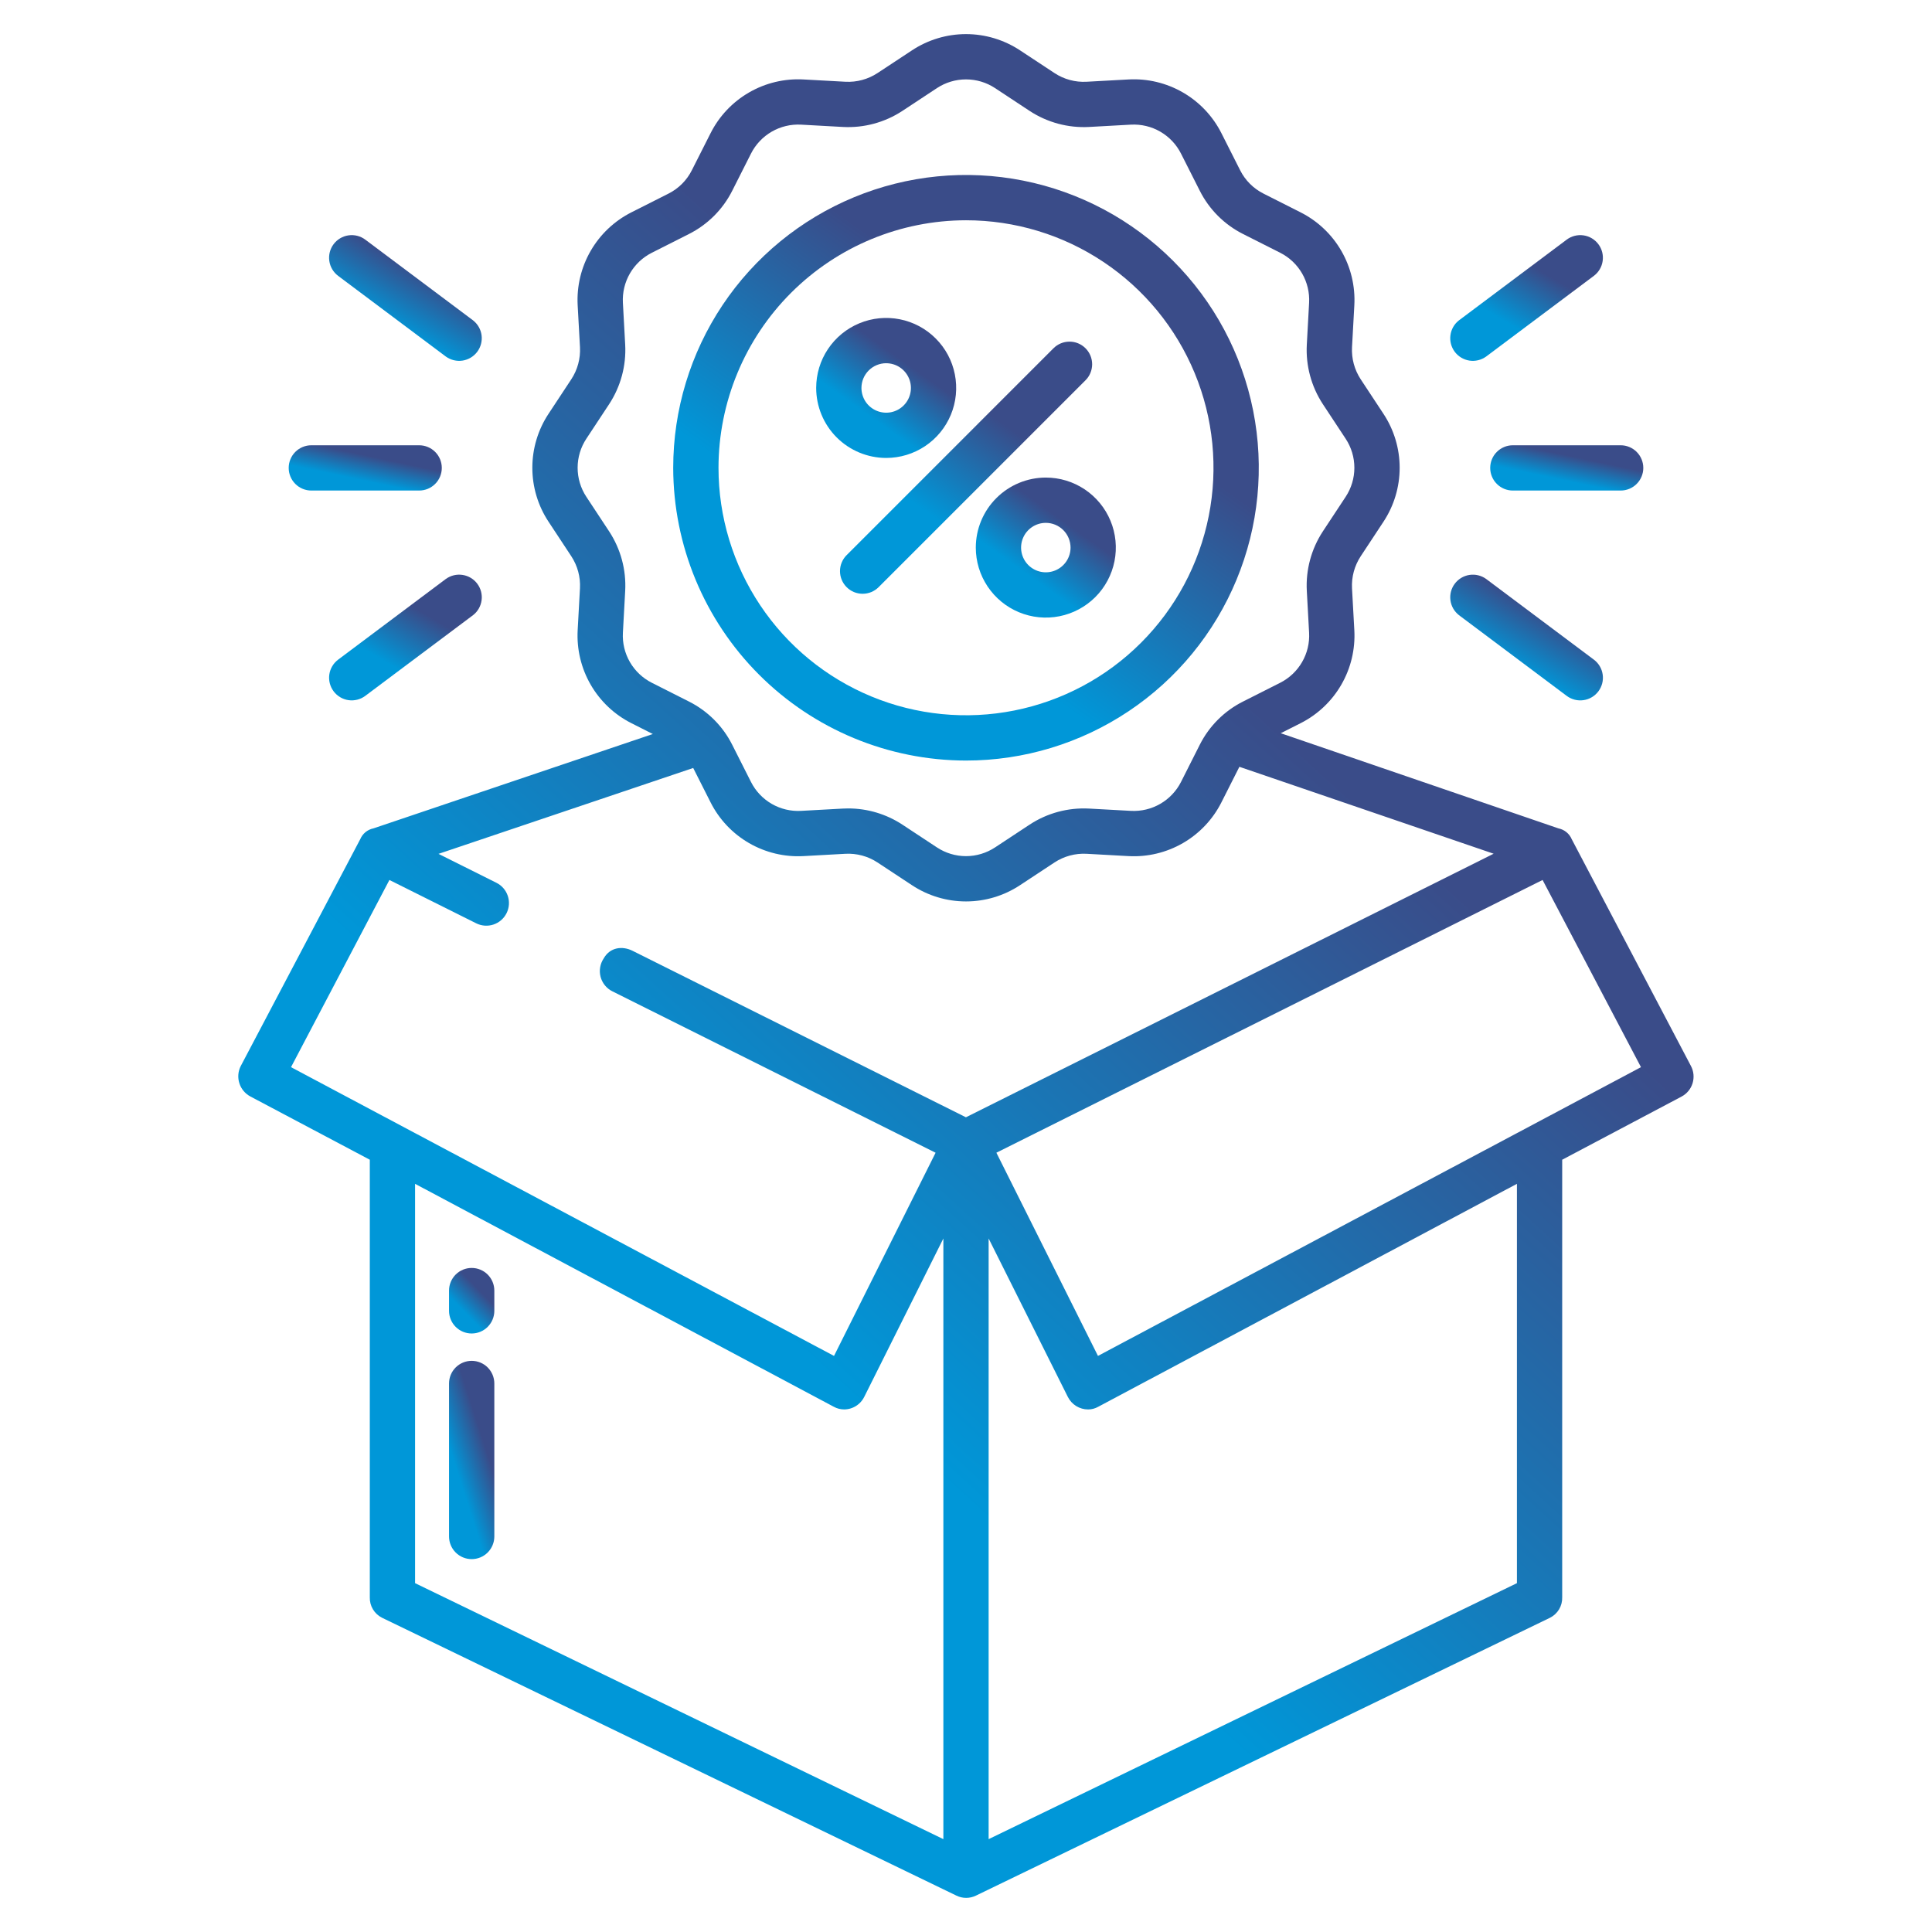
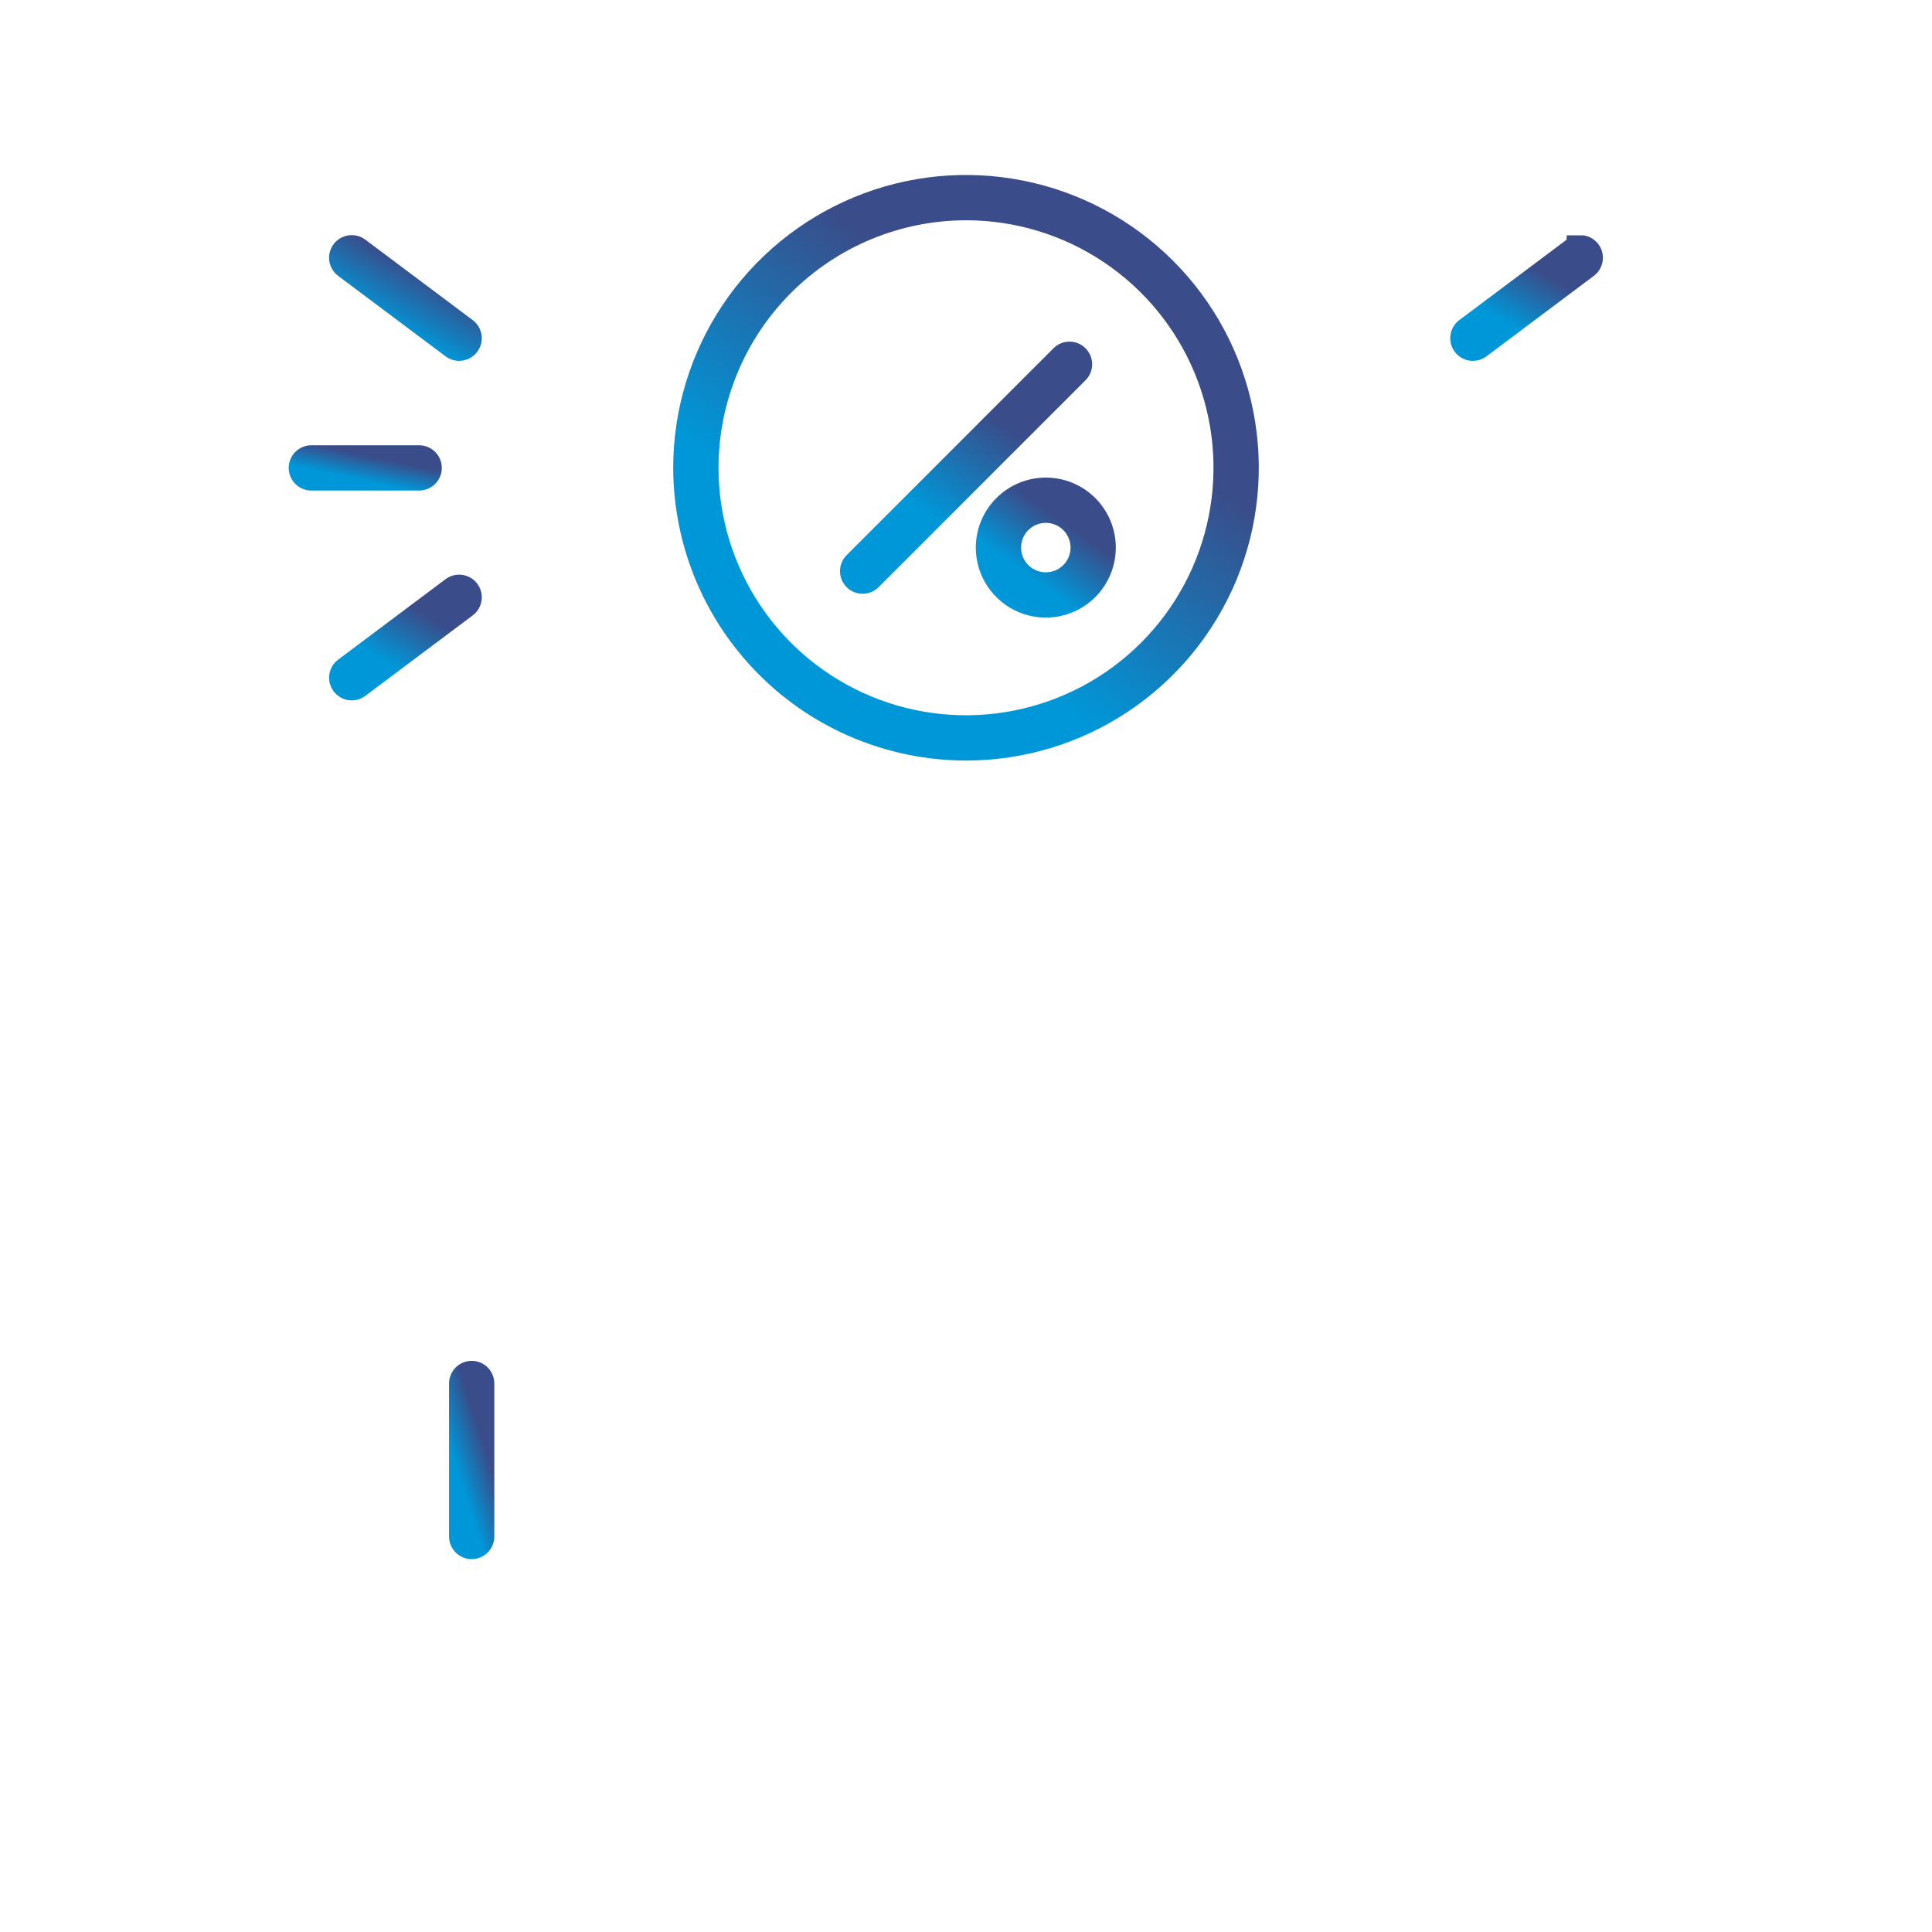
<svg xmlns="http://www.w3.org/2000/svg" width="95" height="95" viewBox="0 0 95 95" fill="none">
-   <path d="M43.575 22.518C44.256 22.518 44.922 22.316 45.488 21.938C46.054 21.56 46.495 21.022 46.756 20.393C47.016 19.764 47.084 19.072 46.951 18.404C46.819 17.736 46.491 17.123 46.009 16.642C45.528 16.16 44.914 15.832 44.247 15.7C43.579 15.567 42.887 15.635 42.258 15.896C41.629 16.156 41.091 16.597 40.713 17.163C40.334 17.73 40.133 18.395 40.133 19.076C40.134 19.989 40.497 20.864 41.142 21.509C41.788 22.154 42.663 22.517 43.575 22.518V22.518ZM43.575 17.861C43.816 17.861 44.051 17.932 44.251 18.066C44.451 18.2 44.606 18.39 44.699 18.612C44.791 18.834 44.815 19.078 44.768 19.314C44.721 19.55 44.605 19.767 44.435 19.937C44.265 20.107 44.048 20.223 43.812 20.27C43.577 20.316 43.332 20.292 43.11 20.2C42.888 20.108 42.698 19.953 42.564 19.753C42.431 19.552 42.359 19.317 42.359 19.077C42.359 18.754 42.487 18.445 42.715 18.217C42.943 17.989 43.253 17.86 43.575 17.86V17.861Z" fill="url(#paint0_linear_9_202)" />
  <path d="M47.982 26.926C47.982 27.607 48.184 28.272 48.562 28.838C48.941 29.404 49.478 29.846 50.107 30.106C50.736 30.367 51.429 30.435 52.096 30.302C52.764 30.169 53.378 29.841 53.859 29.36C54.34 28.879 54.668 28.265 54.801 27.597C54.934 26.93 54.866 26.237 54.605 25.608C54.345 24.979 53.903 24.442 53.337 24.063C52.771 23.685 52.106 23.483 51.425 23.483C50.512 23.484 49.637 23.847 48.992 24.493C48.346 25.138 47.983 26.013 47.982 26.926V26.926ZM52.641 26.926C52.641 27.166 52.569 27.401 52.436 27.601C52.302 27.801 52.112 27.957 51.89 28.049C51.668 28.141 51.423 28.165 51.188 28.118C50.952 28.072 50.735 27.956 50.565 27.786C50.395 27.616 50.279 27.399 50.232 27.163C50.185 26.927 50.209 26.683 50.301 26.461C50.393 26.238 50.549 26.049 50.749 25.915C50.949 25.781 51.184 25.71 51.425 25.71C51.747 25.71 52.056 25.838 52.284 26.066C52.512 26.294 52.64 26.603 52.641 26.926H52.641Z" fill="url(#paint1_linear_9_202)" />
  <path d="M41.63 28.871C41.733 28.974 41.856 29.056 41.991 29.113C42.126 29.168 42.271 29.197 42.417 29.197C42.563 29.197 42.708 29.168 42.843 29.113C42.978 29.056 43.101 28.974 43.204 28.871L53.37 18.705C53.475 18.602 53.558 18.48 53.615 18.344C53.672 18.209 53.702 18.063 53.703 17.916C53.703 17.769 53.675 17.624 53.619 17.488C53.563 17.352 53.48 17.229 53.377 17.125C53.273 17.021 53.149 16.938 53.013 16.882C52.877 16.826 52.732 16.798 52.585 16.799C52.438 16.799 52.292 16.829 52.157 16.886C52.022 16.943 51.899 17.026 51.796 17.131L41.63 27.297C41.421 27.506 41.304 27.789 41.304 28.084C41.304 28.379 41.421 28.662 41.63 28.871V28.871Z" fill="url(#paint2_linear_9_202)" />
  <path d="M47.5 37.398C50.347 37.398 53.131 36.553 55.498 34.971C57.866 33.389 59.711 31.141 60.801 28.51C61.891 25.88 62.176 22.985 61.62 20.192C61.065 17.399 59.694 14.834 57.68 12.821C55.667 10.807 53.101 9.436 50.309 8.881C47.516 8.325 44.621 8.61 41.991 9.7C39.36 10.79 37.111 12.635 35.529 15.002C33.948 17.37 33.103 20.153 33.103 23.001C33.108 26.818 34.626 30.477 37.325 33.176C40.024 35.875 43.683 37.393 47.5 37.398V37.398ZM47.5 10.831C49.907 10.831 52.26 11.544 54.261 12.882C56.263 14.219 57.823 16.12 58.744 18.344C59.665 20.567 59.906 23.015 59.436 25.375C58.967 27.736 57.808 29.905 56.105 31.607C54.404 33.309 52.235 34.468 49.874 34.937C47.513 35.407 45.066 35.166 42.843 34.245C40.619 33.324 38.718 31.764 37.381 29.762C36.044 27.761 35.33 25.408 35.33 23.001C35.333 19.774 36.617 16.681 38.898 14.399C41.18 12.118 44.273 10.834 47.5 10.831V10.831Z" fill="url(#paint3_linear_9_202)" />
-   <path d="M73.276 23.008C73.276 23.303 73.393 23.586 73.602 23.795C73.811 24.004 74.094 24.121 74.389 24.121H79.691C79.986 24.121 80.269 24.004 80.478 23.795C80.686 23.586 80.804 23.303 80.804 23.008C80.804 22.713 80.686 22.429 80.478 22.221C80.269 22.012 79.986 21.895 79.691 21.895H74.389C74.094 21.895 73.811 22.012 73.602 22.221C73.393 22.429 73.276 22.713 73.276 23.008V23.008Z" fill="url(#paint4_linear_9_202)" />
-   <path d="M77.037 11.784L71.736 15.755C71.507 15.934 71.358 16.197 71.32 16.485C71.282 16.773 71.358 17.065 71.532 17.298C71.707 17.531 71.966 17.686 72.253 17.731C72.541 17.775 72.834 17.705 73.071 17.536L78.372 13.565C78.609 13.388 78.765 13.124 78.806 12.832C78.848 12.54 78.772 12.243 78.595 12.007C78.418 11.771 78.154 11.614 77.862 11.573C77.57 11.531 77.273 11.607 77.036 11.784H77.037Z" fill="url(#paint5_linear_9_202)" />
-   <path d="M71.736 30.246L77.037 34.217C77.154 34.305 77.287 34.368 77.429 34.405C77.57 34.441 77.718 34.449 77.863 34.428C78.007 34.408 78.147 34.359 78.272 34.284C78.398 34.21 78.508 34.111 78.596 33.994C78.683 33.877 78.747 33.744 78.784 33.602C78.82 33.461 78.828 33.313 78.807 33.169C78.787 33.024 78.738 32.885 78.663 32.759C78.589 32.633 78.49 32.523 78.373 32.436L73.072 28.465C72.835 28.296 72.541 28.226 72.254 28.27C71.966 28.315 71.708 28.47 71.533 28.703C71.359 28.936 71.282 29.227 71.32 29.516C71.358 29.804 71.508 30.067 71.737 30.246H71.736Z" fill="url(#paint6_linear_9_202)" />
+   <path d="M77.037 11.784L71.736 15.755C71.507 15.934 71.358 16.197 71.32 16.485C71.282 16.773 71.358 17.065 71.532 17.298C71.707 17.531 71.966 17.686 72.253 17.731C72.541 17.775 72.834 17.705 73.071 17.536L78.372 13.565C78.609 13.388 78.765 13.124 78.806 12.832C78.848 12.54 78.772 12.243 78.595 12.007C78.418 11.771 78.154 11.614 77.862 11.573H77.037Z" fill="url(#paint5_linear_9_202)" />
  <path d="M14.196 23.008C14.196 23.303 14.313 23.586 14.522 23.795C14.731 24.004 15.014 24.121 15.309 24.121H20.611C20.906 24.121 21.189 24.004 21.398 23.795C21.607 23.586 21.724 23.303 21.724 23.008C21.724 22.713 21.607 22.429 21.398 22.221C21.189 22.012 20.906 21.895 20.611 21.895H15.309C15.014 21.895 14.731 22.012 14.522 22.221C14.313 22.429 14.196 22.713 14.196 23.008V23.008Z" fill="url(#paint7_linear_9_202)" />
  <path d="M21.929 28.464L16.628 32.435C16.391 32.612 16.235 32.876 16.193 33.168C16.152 33.46 16.228 33.757 16.405 33.993C16.582 34.23 16.846 34.386 17.138 34.428C17.43 34.469 17.727 34.393 17.963 34.216L23.265 30.245C23.494 30.066 23.643 29.804 23.681 29.515C23.719 29.227 23.643 28.935 23.468 28.702C23.294 28.469 23.035 28.314 22.747 28.27C22.46 28.225 22.166 28.295 21.93 28.464H21.929Z" fill="url(#paint8_linear_9_202)" />
  <path d="M23.264 15.755L17.963 11.784C17.727 11.607 17.43 11.531 17.137 11.573C16.845 11.614 16.581 11.771 16.404 12.007C16.227 12.243 16.151 12.54 16.193 12.832C16.235 13.124 16.391 13.388 16.627 13.565L21.928 17.536C22.165 17.705 22.459 17.775 22.746 17.731C23.034 17.686 23.292 17.531 23.467 17.298C23.641 17.065 23.718 16.773 23.68 16.485C23.642 16.197 23.492 15.934 23.263 15.755L23.264 15.755Z" fill="url(#paint9_linear_9_202)" />
-   <path d="M77.286 41.268C77.229 41.132 77.14 41.012 77.025 40.919C76.911 40.825 76.776 40.762 76.631 40.733L62.977 36.054L63.953 35.561C64.79 35.138 65.485 34.481 65.954 33.669C66.424 32.857 66.646 31.926 66.595 30.99L66.481 28.929C66.452 28.372 66.601 27.822 66.906 27.356L68.026 25.657C68.547 24.869 68.824 23.945 68.824 23.001C68.824 22.057 68.547 21.134 68.026 20.346L66.906 18.647C66.601 18.181 66.452 17.63 66.481 17.074L66.595 15.013C66.646 14.077 66.424 13.146 65.955 12.334C65.486 11.522 64.79 10.865 63.953 10.442L62.129 9.52C61.633 9.271 61.23 8.869 60.981 8.373L60.059 6.548C59.637 5.712 58.979 5.016 58.167 4.547C57.356 4.078 56.425 3.855 55.489 3.907L53.427 4.02C52.871 4.05 52.32 3.901 51.855 3.595L50.156 2.475C49.368 1.955 48.444 1.677 47.5 1.677C46.556 1.677 45.633 1.955 44.845 2.475L43.146 3.595C42.68 3.9 42.129 4.049 41.573 4.02L39.512 3.907C38.576 3.855 37.645 4.077 36.833 4.546C36.021 5.015 35.363 5.711 34.941 6.548L34.019 8.372C33.77 8.868 33.367 9.271 32.871 9.52L31.047 10.441C30.21 10.864 29.515 11.521 29.046 12.333C28.576 13.145 28.354 14.076 28.405 15.012L28.519 17.074C28.548 17.63 28.399 18.181 28.094 18.646L26.974 20.345C26.453 21.133 26.176 22.057 26.176 23.001C26.176 23.945 26.453 24.868 26.974 25.656L28.094 27.355C28.399 27.821 28.548 28.372 28.518 28.928L28.405 30.989C28.354 31.925 28.576 32.856 29.045 33.668C29.514 34.48 30.21 35.138 31.047 35.56L32.101 36.093L18.369 40.731C18.224 40.76 18.088 40.823 17.973 40.917C17.858 41.011 17.769 41.131 17.712 41.268L11.838 52.419C11.704 52.682 11.68 52.987 11.771 53.269C11.861 53.55 12.058 53.784 12.32 53.92L18.184 57.026V78.546C18.178 78.753 18.232 78.957 18.338 79.134C18.445 79.312 18.6 79.455 18.785 79.548L47.029 93.211C47.178 93.284 47.341 93.322 47.507 93.322C47.674 93.322 47.838 93.284 47.988 93.211L76.217 79.548C76.402 79.455 76.556 79.311 76.663 79.134C76.769 78.957 76.822 78.752 76.816 78.546V57.026L82.686 53.92C82.946 53.782 83.141 53.546 83.227 53.265C83.313 52.983 83.285 52.679 83.148 52.419L77.286 41.268ZM32.051 33.573C31.6 33.345 31.226 32.991 30.973 32.554C30.721 32.117 30.601 31.616 30.629 31.112L30.742 29.05C30.797 28.017 30.52 26.994 29.953 26.13L28.833 24.431C28.552 24.006 28.403 23.509 28.403 23.001C28.403 22.492 28.552 21.995 28.833 21.571L29.953 19.872C30.52 19.007 30.797 17.984 30.742 16.951L30.629 14.89C30.601 14.386 30.721 13.885 30.973 13.447C31.226 13.01 31.601 12.656 32.051 12.429L33.876 11.507C34.796 11.044 35.544 10.297 36.007 9.376L36.928 7.552C37.156 7.101 37.51 6.727 37.947 6.474C38.384 6.222 38.885 6.102 39.389 6.129L41.451 6.243C42.483 6.298 43.507 6.021 44.371 5.454L46.07 4.333C46.495 4.053 46.992 3.904 47.5 3.904C48.009 3.904 48.506 4.053 48.93 4.333L50.629 5.454C51.493 6.021 52.516 6.298 53.549 6.243L55.61 6.129C56.114 6.102 56.616 6.221 57.053 6.474C57.49 6.727 57.844 7.101 58.072 7.552L58.994 9.376C59.456 10.297 60.204 11.044 61.124 11.507L62.949 12.428C63.4 12.656 63.774 13.01 64.027 13.447C64.279 13.884 64.399 14.386 64.371 14.89L64.258 16.951C64.203 17.984 64.48 19.007 65.047 19.872L66.167 21.571C66.448 21.995 66.597 22.492 66.597 23.001C66.597 23.509 66.448 24.006 66.167 24.431L65.047 26.129C64.48 26.994 64.203 28.017 64.258 29.05L64.371 31.111C64.399 31.616 64.279 32.117 64.026 32.554C63.774 32.991 63.399 33.345 62.949 33.573L61.124 34.495C60.203 34.957 59.456 35.704 58.993 36.625L58.072 38.45C57.844 38.9 57.489 39.274 57.053 39.526C56.615 39.779 56.115 39.899 55.611 39.872L53.549 39.759C52.517 39.704 51.493 39.98 50.629 40.548L48.93 41.668C48.505 41.948 48.008 42.098 47.5 42.098C46.991 42.098 46.494 41.948 46.07 41.668L44.371 40.548C43.58 40.029 42.656 39.753 41.71 39.752C41.624 39.752 41.537 39.754 41.45 39.759L39.389 39.872C38.885 39.9 38.384 39.78 37.947 39.528C37.509 39.275 37.155 38.9 36.928 38.45L36.006 36.625C35.544 35.704 34.796 34.957 33.876 34.495L32.051 33.573ZM46.387 90.434L20.41 77.847V58.211L41.001 69.174C41.157 69.26 41.332 69.304 41.51 69.304C41.622 69.304 41.734 69.286 41.842 69.251C41.983 69.206 42.113 69.133 42.225 69.036C42.337 68.94 42.429 68.822 42.495 68.689L46.387 60.899V90.434ZM47.496 54.939L31.105 46.753C30.604 46.503 29.996 46.573 29.684 47.129C29.596 47.261 29.537 47.409 29.511 47.565C29.484 47.721 29.492 47.881 29.532 48.034C29.572 48.187 29.645 48.329 29.745 48.452C29.845 48.575 29.969 48.675 30.111 48.745L46.005 56.682L41.01 66.673L14.31 52.474L19.148 43.27L23.416 45.401C23.68 45.533 23.986 45.554 24.266 45.461C24.546 45.367 24.777 45.166 24.909 44.902C25.041 44.638 25.063 44.332 24.969 44.052C24.876 43.772 24.675 43.541 24.411 43.409L21.562 41.986L34.086 37.763L34.941 39.454C35.363 40.291 36.02 40.987 36.832 41.456C37.644 41.925 38.575 42.148 39.511 42.096L41.573 41.982C42.129 41.953 42.68 42.102 43.145 42.407L44.844 43.527C45.632 44.048 46.556 44.325 47.5 44.325C48.444 44.325 49.367 44.048 50.155 43.527L51.854 42.407C52.32 42.102 52.871 41.953 53.427 41.982L55.488 42.096C56.424 42.148 57.355 41.925 58.167 41.456C58.979 40.987 59.637 40.291 60.059 39.454L60.943 37.705L73.445 41.979L47.496 54.939ZM74.59 77.847L48.613 90.434V60.899L52.508 68.689C52.601 68.874 52.743 69.03 52.919 69.139C53.095 69.247 53.297 69.305 53.504 69.305C53.678 69.305 53.848 69.26 53.999 69.175L74.59 58.211V77.847ZM53.989 66.672L48.994 56.681L75.852 43.27L80.69 52.474L53.989 66.672Z" fill="url(#paint10_linear_9_202)" />
-   <path d="M23.193 62.347C22.898 62.347 22.615 62.464 22.406 62.673C22.197 62.882 22.08 63.165 22.08 63.46V64.457C22.08 64.752 22.197 65.035 22.406 65.244C22.615 65.453 22.898 65.57 23.193 65.57C23.489 65.57 23.772 65.453 23.981 65.244C24.189 65.035 24.307 64.752 24.307 64.457V63.46C24.307 63.165 24.189 62.882 23.981 62.673C23.772 62.464 23.489 62.347 23.193 62.347V62.347Z" fill="url(#paint11_linear_9_202)" />
  <path d="M23.193 66.915C22.898 66.915 22.615 67.032 22.406 67.241C22.197 67.45 22.08 67.733 22.08 68.028V75.552C22.08 75.847 22.197 76.13 22.406 76.339C22.615 76.548 22.898 76.665 23.193 76.665C23.489 76.665 23.772 76.548 23.981 76.339C24.189 76.13 24.307 75.847 24.307 75.552V68.028C24.307 67.733 24.189 67.45 23.981 67.241C23.772 67.032 23.489 66.915 23.193 66.915Z" fill="url(#paint12_linear_9_202)" />
  <defs>
    <linearGradient id="paint0_linear_9_202" x1="42.643" y1="20.392" x2="44.492" y2="17.799" gradientUnits="userSpaceOnUse">
      <stop stop-color="#0097D8" />
      <stop offset="1" stop-color="#3A4C89" />
    </linearGradient>
    <linearGradient id="paint1_linear_9_202" x1="50.493" y1="28.242" x2="52.342" y2="25.649" gradientUnits="userSpaceOnUse">
      <stop stop-color="#0097D8" />
      <stop offset="1" stop-color="#3A4C89" />
    </linearGradient>
    <linearGradient id="paint2_linear_9_202" x1="45.825" y1="25.369" x2="49.155" y2="20.698" gradientUnits="userSpaceOnUse">
      <stop stop-color="#0097D8" />
      <stop offset="1" stop-color="#3A4C89" />
    </linearGradient>
    <linearGradient id="paint3_linear_9_202" x1="43.602" y1="28.507" x2="51.336" y2="17.661" gradientUnits="userSpaceOnUse">
      <stop stop-color="#0097D8" />
      <stop offset="1" stop-color="#3A4C89" />
    </linearGradient>
    <linearGradient id="paint4_linear_9_202" x1="76.021" y1="23.434" x2="76.276" y2="22.222" gradientUnits="userSpaceOnUse">
      <stop stop-color="#0097D8" />
      <stop offset="1" stop-color="#3A4C89" />
    </linearGradient>
    <linearGradient id="paint5_linear_9_202" x1="74.047" y1="15.835" x2="75.582" y2="13.223" gradientUnits="userSpaceOnUse">
      <stop stop-color="#0097D8" />
      <stop offset="1" stop-color="#3A4C89" />
    </linearGradient>
    <linearGradient id="paint6_linear_9_202" x1="74.048" y1="32.531" x2="75.582" y2="29.918" gradientUnits="userSpaceOnUse">
      <stop stop-color="#0097D8" />
      <stop offset="1" stop-color="#3A4C89" />
    </linearGradient>
    <linearGradient id="paint7_linear_9_202" x1="16.941" y1="23.434" x2="17.197" y2="22.222" gradientUnits="userSpaceOnUse">
      <stop stop-color="#0097D8" />
      <stop offset="1" stop-color="#3A4C89" />
    </linearGradient>
    <linearGradient id="paint8_linear_9_202" x1="18.92" y1="32.53" x2="20.454" y2="29.918" gradientUnits="userSpaceOnUse">
      <stop stop-color="#0097D8" />
      <stop offset="1" stop-color="#3A4C89" />
    </linearGradient>
    <linearGradient id="paint9_linear_9_202" x1="18.919" y1="15.835" x2="20.453" y2="13.223" gradientUnits="userSpaceOnUse">
      <stop stop-color="#0097D8" />
      <stop offset="1" stop-color="#3A4C89" />
    </linearGradient>
    <linearGradient id="paint10_linear_9_202" x1="37.809" y1="65.024" x2="63.739" y2="36.631" gradientUnits="userSpaceOnUse">
      <stop stop-color="#0097D8" />
      <stop offset="1" stop-color="#3A4C89" />
    </linearGradient>
    <linearGradient id="paint11_linear_9_202" x1="22.892" y1="64.575" x2="23.807" y2="63.688" gradientUnits="userSpaceOnUse">
      <stop stop-color="#0097D8" />
      <stop offset="1" stop-color="#3A4C89" />
    </linearGradient>
    <linearGradient id="paint12_linear_9_202" x1="22.892" y1="73.654" x2="24.501" y2="73.139" gradientUnits="userSpaceOnUse">
      <stop stop-color="#0097D8" />
      <stop offset="1" stop-color="#3A4C89" />
    </linearGradient>
  </defs>
</svg>